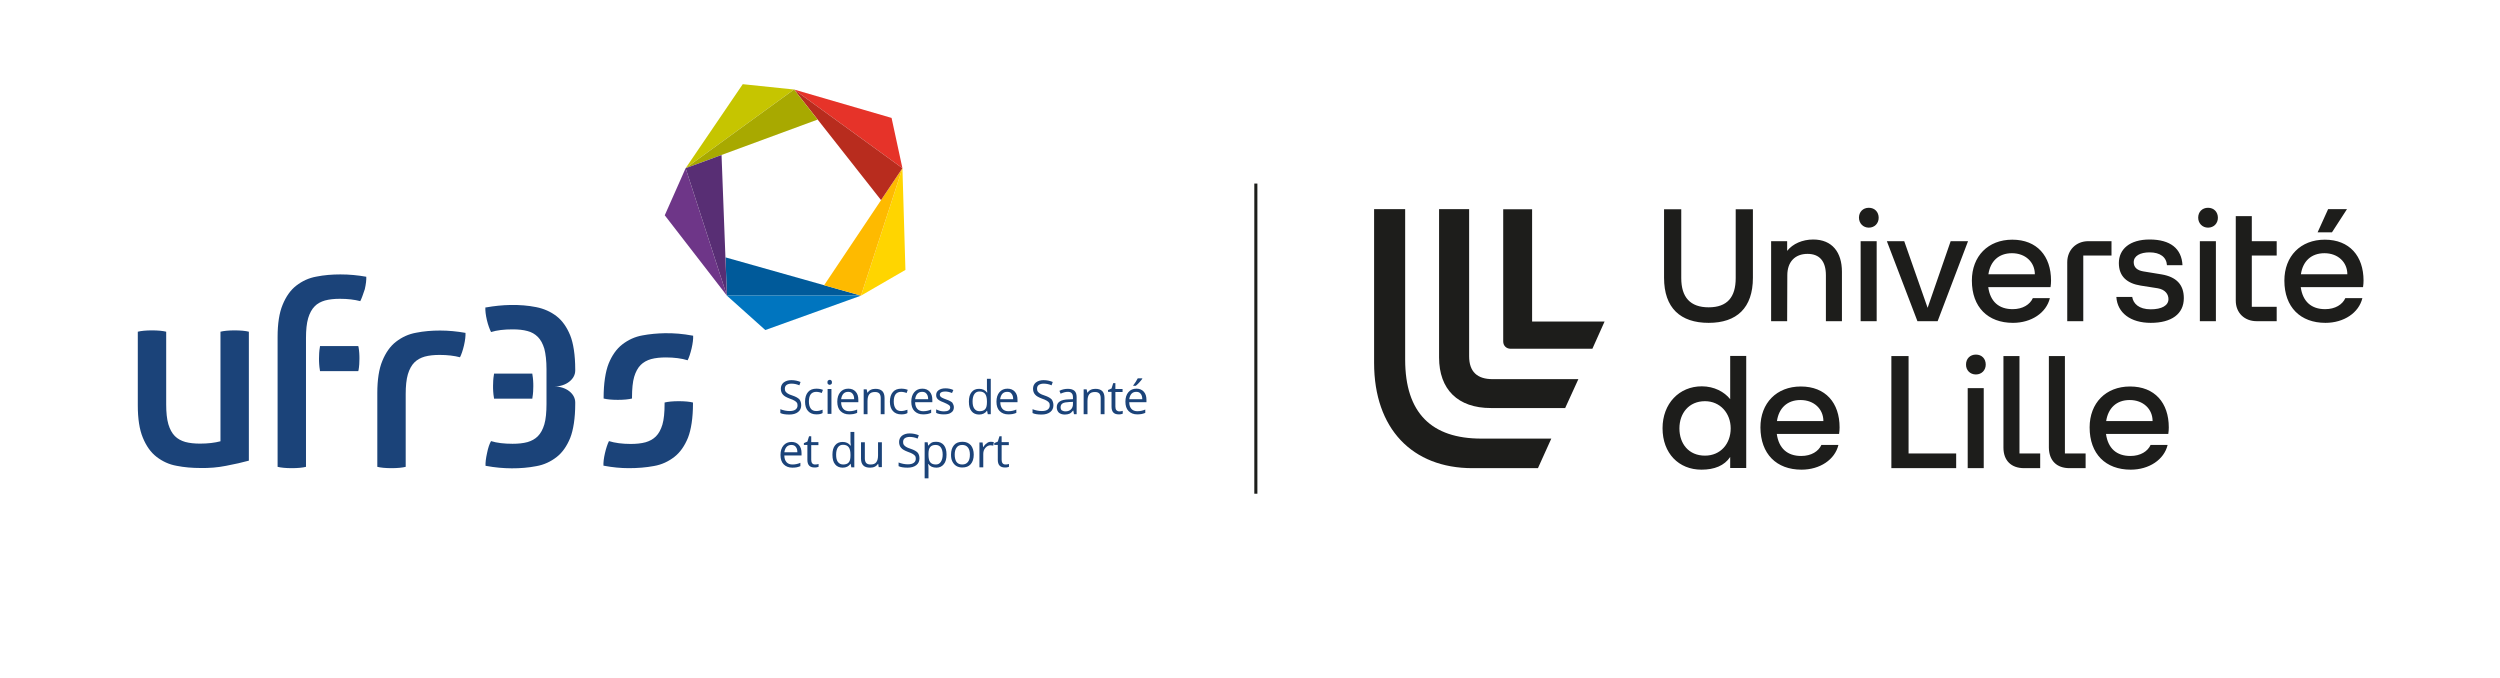
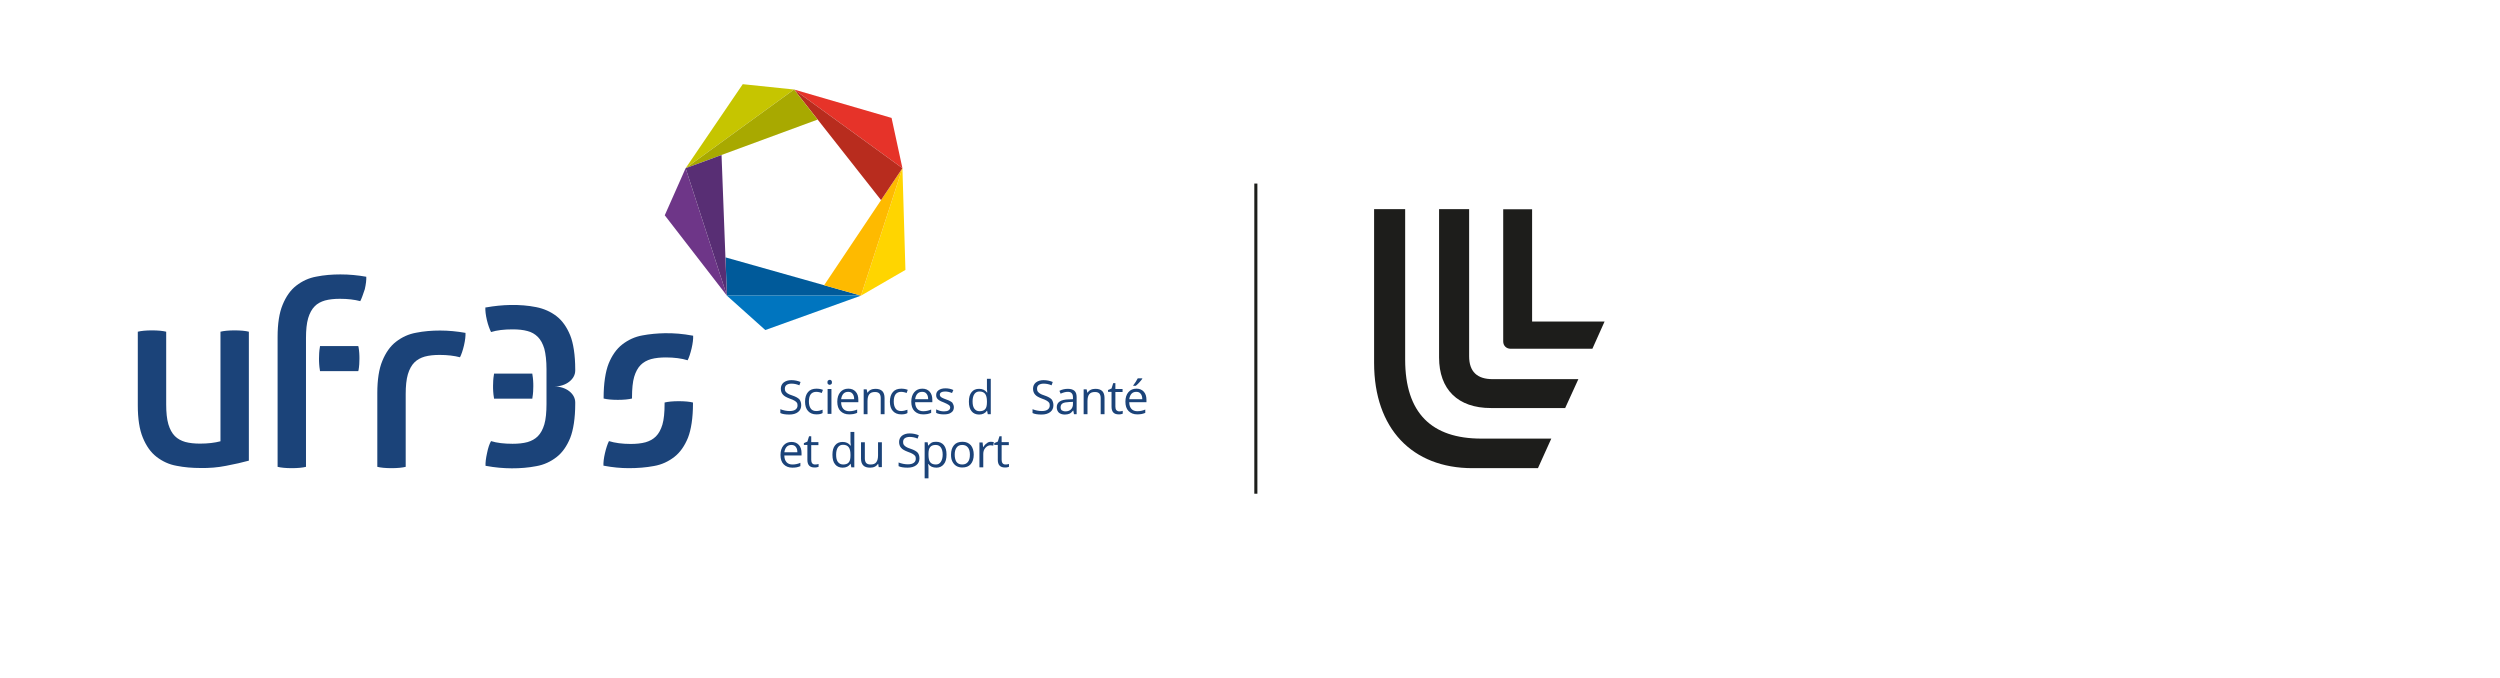
<svg xmlns="http://www.w3.org/2000/svg" version="1.1" x="0px" y="0px" viewBox="0 0 1496.8 406.2" style="enable-background:new 0 0 1496.8 406.2;" xml:space="preserve">
  <style type="text/css">
	.st0{fill:none;stroke:#1D1E1B;stroke-width:1.844;stroke-miterlimit:10;}
	.st1{fill:#1D1D1B;}
	.st2{fill:#1B4379;}
	.st3{fill:#005A9A;}
	.st4{fill:#0075BF;}
	.st5{fill:#FFD500;}
	.st6{fill:#E63329;}
	.st7{fill:#C6C500;}
	.st8{fill:#6E3688;}
	.st9{fill:#FEBA00;}
	.st10{fill:#B82C1E;}
	.st11{fill:#A8A900;}
	.st12{fill:#582E74;}
</style>
  <g id="Logo_Université_de_Lille">
    <g>
      <line class="st0" x1="751.9" y1="109.9" x2="751.9" y2="295.6" />
    </g>
    <g>
      <path class="st1" d="M917.3,192.4v-67.1H900v79.1c0,2.7,2,4.4,4.4,4.4h49l7.3-16.3H917.3z M886.9,262.6    c-29.7,0-45.6-15.2-45.6-47.3v-90.1h-18.6v92.1c0,39.3,22.8,63,58.9,63h39.2l8-17.7H886.9z M893.6,227c-9.1,0-14-4.4-14-13.7    v-88.1h-18V214c0,19.2,11.3,30.3,31,30.3h44.5L945,227H893.6z" />
-       <path class="st1" d="M1023,193.3c16.8,0,26.5-8.9,26.5-27v-41h-10.3v41.2c0,11.5-5.1,17.5-16.2,17.5c-11,0-16.4-6-16.4-17.5v-41.2    h-10.3v41C996.3,184.4,1006.1,193.3,1023,193.3 M1060.4,192.3h9.6l0.1-27.5c0-8,4.6-12.8,12.1-12.8c7.2,0,11,4.4,11,12.8v27.5h9.6    v-29.6c0-11.6-5.8-19.3-17.2-19.3c-6.4,0-12.2,2.5-15.6,6.8v-5.8h-9.6V192.3z M1114,192.3h9.6v-47.9h-9.6V192.3z M1148,192.3h12.1    l18.2-47.9h-10.4l-13.8,39.9l-14-39.9h-10.4L1148,192.3z M1118.9,136.3c3.5,0,5.9-2.6,5.9-5.9c0-3.4-2.3-6-5.9-6    c-3.5,0-5.9,2.5-5.9,5.9C1113,133.7,1115.5,136.3,1118.9,136.3 M1205.2,193.3c11,0,20-6,22.1-14.8h-10.2c-1.7,3.8-6,6.6-12.1,6.6    c-8.2,0-13.4-4.5-14.6-13.2h37.3c0.2-1.2,0.3-2.8,0.3-3.9c0-14.7-8.4-24.5-23.2-24.5c-14.5,0-24.2,9.9-24.2,24.5    C1180.6,183.9,1190.2,193.3,1205.2,193.3 M1190.5,164.2c1.1-7.7,6.1-12.6,14.1-12.6c8.1,0,13.7,5.4,13.7,12.6H1190.5z     M1237.7,192.3h9.6V153h16.9v-8.6h-13.9c-7.3,0-12.6,5.3-12.6,12.6V192.3z M1287.7,193.3c12.4,0,19.8-5.3,19.8-14.8    c0-8.2-4.6-12.7-13.2-14.2l-11-1.8c-3.7-0.6-5.8-2.4-5.8-5.5c0-3.8,3.9-5.9,9.5-5.9c6.4,0,10.1,2.9,10.4,7.7h9.3    c-0.5-10-7.3-15.4-19.7-15.4c-11.9,0-18.4,5.8-18.4,14.1c0,8.1,5,12.2,13.1,13.5l10.2,1.6c4.6,0.8,6.4,3.7,6.4,6.5    c0,3.8-4,6.1-10.6,6.1c-7.2,0-10.5-3.5-11.1-7.4h-9.5C1267.7,187.3,1275.6,193.3,1287.7,193.3 M1317.1,192.3h9.6v-47.9h-9.6V192.3    z M1351.1,192.3h12v-8.6h-14.9V153h14.9v-8.6h-14.9v-15h-9.6V180C1338.6,187.3,1343.8,192.3,1351.1,192.3 M1322,136.3    c3.5,0,5.9-2.6,5.9-5.9c0-3.4-2.3-6-5.9-6c-3.5,0-5.9,2.5-5.9,5.9C1316.1,133.7,1318.6,136.3,1322,136.3 M1392.3,193.3    c11,0,20-6,22.1-14.8h-10.2c-1.7,3.8-6,6.6-12.1,6.6c-8.2,0-13.4-4.5-14.6-13.2h37.3c0.2-1.2,0.3-2.8,0.3-3.9    c0-14.7-8.4-24.5-23.2-24.5c-14.5,0-24.2,9.9-24.2,24.5C1367.7,183.9,1377.3,193.3,1392.3,193.3 M1377.6,164.2    c1.1-7.7,6.1-12.6,14.1-12.6c8.1,0,13.7,5.4,13.7,12.6H1377.6z M1387.6,139.1h8.6l9-13.9h-11.3L1387.6,139.1z M1020.8,272.8    c-9.8,0-15.3-7.2-15.3-16.3c0-9.1,5.7-16.3,15.3-16.3c9.1,0,15.4,7.2,15.4,16.3C1036.2,265.6,1030.2,272.8,1020.8,272.8     M1018.7,281.2c7.8,0,13.7-2.4,17.2-7.6v6.6h9.6v-67.1h-9.6v25.9c-3.5-4.4-9.6-7.7-17-7.7c-13.5,0-23.5,10.3-23.5,25.1    C995.4,271.4,1005.1,281.2,1018.7,281.2 M1078.6,281.2c11,0,20-6,22.1-14.8h-10.2c-1.7,3.8-6,6.6-12.1,6.6    c-8.2,0-13.4-4.5-14.6-13.2h37.3c0.2-1.2,0.3-2.8,0.3-3.9c0-14.7-8.4-24.5-23.2-24.5c-14.5,0-24.2,9.9-24.2,24.5    C1054.1,271.8,1063.6,281.2,1078.6,281.2 M1063.9,252.1c1.1-7.7,6.1-12.6,14.1-12.6c8.1,0,13.7,5.4,13.7,12.6H1063.9z     M1132.5,280.3h38.7v-8.8h-28.5v-58.3h-10.3V280.3z M1178.1,280.3h9.6v-47.9h-9.6V280.3z M1211.9,280.3h9.6v-8.8h-12.4v-58.3h-9.6    V268C1199.5,275.7,1204.1,280.3,1211.9,280.3 M1183,224.2c3.5,0,5.9-2.6,5.9-5.9c0-3.5-2.3-6-5.9-6c-3.5,0-5.9,2.5-5.9,5.9    C1177,221.6,1179.5,224.2,1183,224.2 M1239.1,280.3h9.6v-8.8h-12.4v-58.3h-9.6V268C1226.8,275.7,1231.3,280.3,1239.1,280.3     M1275.7,281.2c11,0,20-6,22.1-14.8h-10.2c-1.7,3.8-6,6.6-12.1,6.6c-8.2,0-13.4-4.5-14.6-13.2h37.3c0.2-1.2,0.3-2.8,0.3-3.9    c0-14.7-8.4-24.5-23.2-24.5c-14.5,0-24.2,9.9-24.2,24.5C1251.1,271.8,1260.7,281.2,1275.7,281.2 M1261,252.1    c1.2-7.7,6.1-12.6,14.1-12.6c8.1,0,13.7,5.4,13.7,12.6H1261z" />
    </g>
  </g>
  <g id="Logo_université_composante">
    <g>
      <g>
        <path class="st2" d="M479.7,242.6c0,1.7-0.6,3.1-1.9,4.1c-1.3,1-3,1.5-5.2,1.5c-2.4,0-4.2-0.3-5.4-0.9V245     c0.8,0.3,1.7,0.6,2.7,0.8c1,0.2,1.9,0.3,2.9,0.3c1.5,0,2.7-0.3,3.5-0.9c0.8-0.6,1.2-1.4,1.2-2.4c0-0.7-0.1-1.3-0.4-1.7     c-0.3-0.4-0.7-0.8-1.4-1.2c-0.6-0.4-1.6-0.8-3-1.3c-1.8-0.7-3.2-1.4-4-2.4c-0.8-0.9-1.2-2.1-1.2-3.5c0-1.5,0.6-2.8,1.7-3.7     c1.2-0.9,2.7-1.4,4.6-1.4c2,0,3.8,0.4,5.5,1.1l-0.7,2c-1.6-0.7-3.2-1-4.8-1c-1.2,0-2.2,0.3-2.9,0.8c-0.7,0.5-1,1.3-1,2.2     c0,0.7,0.1,1.3,0.4,1.7c0.3,0.4,0.7,0.8,1.3,1.2c0.6,0.4,1.5,0.8,2.8,1.2c2.1,0.7,3.5,1.5,4.3,2.4     C479.3,240.1,479.7,241.2,479.7,242.6" />
        <path class="st2" d="M488.8,248.1c-2.2,0-3.8-0.7-5-2c-1.2-1.3-1.8-3.2-1.8-5.6c0-2.5,0.6-4.4,1.8-5.8c1.2-1.4,2.9-2,5.1-2     c0.7,0,1.4,0.1,2.1,0.2c0.7,0.2,1.3,0.3,1.7,0.5l-0.7,1.9c-0.5-0.2-1-0.4-1.6-0.5c-0.6-0.1-1.1-0.2-1.6-0.2c-3,0-4.5,1.9-4.5,5.8     c0,1.8,0.4,3.2,1.1,4.2c0.7,1,1.8,1.5,3.3,1.5c1.2,0,2.5-0.3,3.8-0.8v2C491.6,247.9,490.3,248.1,488.8,248.1" />
        <path class="st2" d="M497.8,247.8h-2.3v-14.9h2.3V247.8z M495.4,228.9c0-0.5,0.1-0.9,0.4-1.1c0.3-0.2,0.6-0.4,1-0.4     c0.4,0,0.7,0.1,0.9,0.4c0.3,0.2,0.4,0.6,0.4,1.1c0,0.5-0.1,0.9-0.4,1.1c-0.3,0.2-0.6,0.4-0.9,0.4c-0.4,0-0.7-0.1-1-0.4     C495.5,229.8,495.4,229.4,495.4,228.9" />
        <path class="st2" d="M507.8,234.6c-1.2,0-2.2,0.4-2.9,1.2c-0.7,0.8-1.1,1.9-1.3,3.2h7.8c0-1.4-0.3-2.5-1-3.3     C509.8,234.9,508.9,234.6,507.8,234.6 M508.4,248.1c-2.2,0-3.9-0.7-5.2-2c-1.3-1.3-1.9-3.2-1.9-5.6c0-2.4,0.6-4.3,1.8-5.7     c1.2-1.4,2.8-2.1,4.8-2.1c1.9,0,3.3,0.6,4.4,1.8c1.1,1.2,1.6,2.8,1.6,4.9v1.4h-10.3c0,1.8,0.5,3.1,1.3,4c0.8,0.9,2,1.4,3.5,1.4     c1.6,0,3.2-0.3,4.8-1v2c-0.8,0.3-1.6,0.6-2.3,0.7C510.2,248,509.4,248.1,508.4,248.1" />
        <path class="st2" d="M527.3,247.9v-9.6c0-1.2-0.3-2.1-0.8-2.7c-0.6-0.6-1.4-0.9-2.6-0.9c-1.6,0-2.7,0.4-3.4,1.3     c-0.7,0.8-1.1,2.2-1.1,4.2v7.8h-2.3v-14.9h1.8l0.4,2h0.1c0.5-0.7,1.1-1.3,1.9-1.7c0.8-0.4,1.8-0.6,2.8-0.6c1.8,0,3.1,0.4,4.1,1.3     c0.9,0.9,1.4,2.3,1.4,4.2v9.7H527.3z" />
        <path class="st2" d="M539.6,248.1c-2.2,0-3.8-0.7-5-2c-1.2-1.3-1.8-3.2-1.8-5.6c0-2.5,0.6-4.4,1.8-5.8c1.2-1.4,2.9-2,5.1-2     c0.7,0,1.4,0.1,2.1,0.2c0.7,0.2,1.3,0.3,1.7,0.5l-0.7,1.9c-0.5-0.2-1-0.4-1.6-0.5c-0.6-0.1-1.1-0.2-1.6-0.2c-3,0-4.5,1.9-4.5,5.8     c0,1.8,0.4,3.2,1.1,4.2c0.7,1,1.8,1.5,3.3,1.5c1.2,0,2.5-0.3,3.8-0.8v2C542.4,247.9,541.1,248.1,539.6,248.1" />
        <path class="st2" d="M552.1,234.6c-1.2,0-2.2,0.4-2.9,1.2c-0.7,0.8-1.1,1.9-1.3,3.2h7.8c0-1.4-0.3-2.5-1-3.3     C554.1,234.9,553.2,234.6,552.1,234.6 M552.7,248.1c-2.2,0-3.9-0.7-5.2-2c-1.3-1.3-1.9-3.2-1.9-5.6c0-2.4,0.6-4.3,1.8-5.7     c1.2-1.4,2.8-2.1,4.8-2.1c1.9,0,3.3,0.6,4.4,1.8c1.1,1.2,1.6,2.8,1.6,4.9v1.4h-10.3c0,1.8,0.5,3.1,1.3,4c0.8,0.9,2,1.4,3.5,1.4     c1.6,0,3.2-0.3,4.8-1v2c-0.8,0.3-1.6,0.6-2.3,0.7C554.5,248,553.7,248.1,552.7,248.1" />
        <path class="st2" d="M571.1,243.8c0,1.4-0.5,2.5-1.6,3.2c-1,0.8-2.5,1.1-4.4,1.1c-2,0-3.5-0.3-4.6-0.9v-2.1     c0.7,0.4,1.5,0.6,2.3,0.9c0.8,0.2,1.6,0.3,2.4,0.3c1.2,0,2.1-0.2,2.7-0.6c0.6-0.4,1-0.9,1-1.7c0-0.6-0.2-1.1-0.8-1.5     c-0.5-0.4-1.5-0.9-2.9-1.5c-1.4-0.5-2.4-1-3-1.4c-0.6-0.4-1-0.8-1.3-1.3c-0.3-0.5-0.4-1.1-0.4-1.8c0-1.2,0.5-2.2,1.5-2.9     c1-0.7,2.3-1.1,4.1-1.1c1.6,0,3.2,0.3,4.7,1l-0.8,1.8c-1.5-0.6-2.9-0.9-4.1-0.9c-1.1,0-1.9,0.2-2.4,0.5c-0.5,0.3-0.8,0.8-0.8,1.4     c0,0.4,0.1,0.7,0.3,1c0.2,0.3,0.5,0.5,1,0.8c0.5,0.3,1.3,0.6,2.6,1.1c1.8,0.6,3,1.3,3.6,1.9C570.7,242,571.1,242.8,571.1,243.8" />
        <path class="st2" d="M586.5,246.2c1.5,0,2.7-0.4,3.4-1.3c0.7-0.8,1-2.2,1-4.1v-0.5c0-2.1-0.4-3.6-1.1-4.5     c-0.7-0.9-1.8-1.4-3.4-1.4c-1.3,0-2.3,0.5-3,1.5c-0.7,1-1.1,2.5-1.1,4.4c0,1.9,0.3,3.3,1,4.3     C584.1,245.7,585.1,246.2,586.5,246.2 M591,245.9h-0.1c-1,1.5-2.6,2.3-4.7,2.3c-1.9,0-3.5-0.7-4.5-2c-1.1-1.3-1.6-3.2-1.6-5.7     s0.5-4.4,1.6-5.7c1.1-1.4,2.6-2,4.5-2c2,0,3.6,0.7,4.7,2.2h0.2l-0.1-1.1l-0.1-1v-6.1h2.3v21.2h-1.8L591,245.9z" />
-         <path class="st2" d="M603,234.6c-1.2,0-2.2,0.4-2.9,1.2c-0.7,0.8-1.1,1.9-1.3,3.2h7.8c0-1.4-0.3-2.5-1-3.3     C605.1,234.9,604.2,234.6,603,234.6 M603.7,248.1c-2.2,0-3.9-0.7-5.2-2c-1.3-1.3-1.9-3.2-1.9-5.6c0-2.4,0.6-4.3,1.8-5.7     c1.2-1.4,2.8-2.1,4.8-2.1c1.9,0,3.3,0.6,4.4,1.8c1.1,1.2,1.6,2.8,1.6,4.9v1.4h-10.3c0,1.8,0.5,3.1,1.3,4c0.8,0.9,2,1.4,3.5,1.4     c1.6,0,3.2-0.3,4.8-1v2c-0.8,0.3-1.6,0.6-2.3,0.7C605.5,248,604.7,248.1,603.7,248.1" />
        <path class="st2" d="M630.7,242.6c0,1.7-0.6,3.1-1.9,4.1c-1.3,1-3,1.5-5.2,1.5c-2.4,0-4.2-0.3-5.4-0.9V245     c0.8,0.3,1.7,0.6,2.7,0.8c1,0.2,1.9,0.3,2.9,0.3c1.5,0,2.7-0.3,3.5-0.9c0.8-0.6,1.2-1.4,1.2-2.4c0-0.7-0.1-1.3-0.4-1.7     c-0.3-0.4-0.7-0.8-1.4-1.2c-0.6-0.4-1.6-0.8-3-1.3c-1.8-0.7-3.2-1.4-4-2.4c-0.8-0.9-1.2-2.1-1.2-3.5c0-1.5,0.6-2.8,1.7-3.7     c1.2-0.9,2.7-1.4,4.6-1.4c2,0,3.8,0.4,5.5,1.1l-0.7,2c-1.6-0.7-3.2-1-4.8-1c-1.2,0-2.2,0.3-2.9,0.8c-0.7,0.5-1,1.3-1,2.2     c0,0.7,0.1,1.3,0.4,1.7c0.3,0.4,0.7,0.8,1.3,1.2c0.6,0.4,1.5,0.8,2.8,1.2c2.1,0.7,3.5,1.5,4.3,2.4     C630.3,240.1,630.7,241.2,630.7,242.6" />
        <path class="st2" d="M637.9,246.3c1.4,0,2.5-0.4,3.3-1.2c0.8-0.8,1.2-1.8,1.2-3.2v-1.3l-2.3,0.1c-1.8,0.1-3.1,0.3-3.9,0.8     c-0.8,0.5-1.2,1.3-1.2,2.3c0,0.8,0.2,1.4,0.7,1.9C636.3,246,637,246.3,637.9,246.3 M643,247.9l-0.4-2.1h-0.1     c-0.7,0.9-1.5,1.6-2.2,1.9c-0.7,0.3-1.7,0.5-2.8,0.5c-1.5,0-2.6-0.4-3.5-1.1c-0.8-0.8-1.3-1.8-1.3-3.3c0-3,2.4-4.6,7.2-4.7     l2.5-0.1V238c0-1.2-0.2-2-0.8-2.6c-0.5-0.6-1.3-0.8-2.4-0.8c-1.2,0-2.6,0.4-4.2,1.1l-0.7-1.7c0.7-0.4,1.5-0.7,2.4-0.9     c0.9-0.2,1.8-0.3,2.6-0.3c1.8,0,3.1,0.4,4,1.2c0.9,0.8,1.3,2.1,1.3,3.8v10.2H643z" />
        <path class="st2" d="M659,247.9v-9.6c0-1.2-0.3-2.1-0.8-2.7c-0.6-0.6-1.4-0.9-2.6-0.9c-1.6,0-2.7,0.4-3.4,1.3     c-0.7,0.8-1.1,2.2-1.1,4.2v7.8h-2.3v-14.9h1.8l0.4,2h0.1c0.5-0.7,1.1-1.3,1.9-1.7c0.8-0.4,1.8-0.6,2.8-0.6c1.8,0,3.1,0.4,4.1,1.3     c0.9,0.9,1.4,2.3,1.4,4.2v9.7H659z" />
        <path class="st2" d="M670.1,246.3c0.4,0,0.8,0,1.2-0.1c0.4-0.1,0.7-0.1,0.9-0.2v1.7c-0.2,0.1-0.6,0.2-1.1,0.3     c-0.5,0.1-0.9,0.1-1.3,0.1c-2.9,0-4.3-1.5-4.3-4.6v-8.9h-2.1v-1.1l2.1-0.9l1-3.2h1.3v3.5h4.3v1.8h-4.3v8.8c0,0.9,0.2,1.6,0.6,2.1     C668.8,246,669.4,246.3,670.1,246.3" />
        <path class="st2" d="M678.6,230.6c0.4-0.6,0.9-1.2,1.4-2c0.5-0.8,0.9-1.5,1.2-2.1h2.7v0.3c-0.4,0.6-1,1.3-1.8,2.2     c-0.8,0.9-1.5,1.5-2.1,2h-1.5V230.6z M680.3,234.6c-1.2,0-2.2,0.4-2.9,1.2c-0.7,0.8-1.1,1.9-1.3,3.2h7.8c0-1.4-0.3-2.5-1-3.3     C682.3,234.9,681.4,234.6,680.3,234.6 M680.9,248.1c-2.2,0-3.9-0.7-5.2-2c-1.3-1.3-1.9-3.2-1.9-5.6c0-2.4,0.6-4.3,1.8-5.7     c1.2-1.4,2.8-2.1,4.8-2.1c1.9,0,3.3,0.6,4.4,1.8c1.1,1.2,1.6,2.8,1.6,4.9v1.4h-10.3c0,1.8,0.5,3.1,1.3,4c0.8,0.9,2,1.4,3.5,1.4     c1.6,0,3.2-0.3,4.8-1v2c-0.8,0.3-1.6,0.6-2.3,0.7C682.7,248,681.9,248.1,680.9,248.1" />
        <path class="st2" d="M473.8,266.4c-1.2,0-2.2,0.4-2.9,1.2c-0.7,0.8-1.1,1.9-1.3,3.2h7.8c0-1.4-0.3-2.5-1-3.3     C475.9,266.8,475,266.4,473.8,266.4 M474.4,280c-2.2,0-3.9-0.7-5.2-2c-1.3-1.3-1.9-3.2-1.9-5.6c0-2.4,0.6-4.3,1.8-5.7     c1.2-1.4,2.8-2.1,4.8-2.1c1.9,0,3.3,0.6,4.4,1.8c1.1,1.2,1.6,2.8,1.6,4.9v1.4h-10.3c0,1.8,0.5,3.1,1.3,4c0.8,0.9,2,1.4,3.5,1.4     c1.6,0,3.2-0.3,4.8-1v2c-0.8,0.3-1.6,0.6-2.3,0.7C476.3,279.9,475.5,280,474.4,280" />
        <path class="st2" d="M488,278.1c0.4,0,0.8,0,1.2-0.1c0.4-0.1,0.7-0.1,0.9-0.2v1.7c-0.2,0.1-0.6,0.2-1.1,0.3     c-0.5,0.1-0.9,0.1-1.3,0.1c-2.9,0-4.3-1.5-4.3-4.6v-8.9h-2.1v-1.1l2.1-0.9l1-3.2h1.3v3.5h4.3v1.8h-4.3v8.8c0,0.9,0.2,1.6,0.6,2.1     C486.7,277.9,487.3,278.1,488,278.1" />
        <path class="st2" d="M504.8,278.1c1.5,0,2.7-0.4,3.4-1.3c0.7-0.8,1-2.2,1-4.1v-0.5c0-2.1-0.4-3.6-1.1-4.5     c-0.7-0.9-1.8-1.4-3.4-1.4c-1.3,0-2.3,0.5-3,1.5c-0.7,1-1.1,2.5-1.1,4.4c0,1.9,0.3,3.3,1,4.3     C502.4,277.6,503.5,278.1,504.8,278.1 M509.3,277.7h-0.1c-1,1.5-2.6,2.3-4.7,2.3c-1.9,0-3.5-0.7-4.5-2c-1.1-1.3-1.6-3.2-1.6-5.7     c0-2.5,0.5-4.4,1.6-5.7c1.1-1.4,2.6-2,4.5-2c2,0,3.6,0.7,4.7,2.2h0.2l-0.1-1.1l-0.1-1v-6.1h2.3v21.2h-1.8L509.3,277.7z" />
        <path class="st2" d="M517.8,264.8v9.7c0,1.2,0.3,2.1,0.8,2.7c0.6,0.6,1.4,0.9,2.6,0.9c1.6,0,2.7-0.4,3.4-1.3     c0.7-0.9,1.1-2.2,1.1-4.2v-7.8h2.3v14.9h-1.9l-0.3-2h-0.1c-0.5,0.7-1.1,1.3-1.9,1.7c-0.8,0.4-1.8,0.6-2.8,0.6     c-1.8,0-3.2-0.4-4.1-1.3c-0.9-0.9-1.4-2.2-1.4-4.1v-9.8H517.8z" />
        <path class="st2" d="M550.5,274.4c0,1.7-0.6,3.1-1.9,4.1c-1.3,1-3,1.5-5.2,1.5c-2.4,0-4.2-0.3-5.4-0.9v-2.2     c0.8,0.3,1.7,0.6,2.7,0.8c1,0.2,1.9,0.3,2.9,0.3c1.5,0,2.7-0.3,3.5-0.9c0.8-0.6,1.2-1.4,1.2-2.4c0-0.7-0.1-1.3-0.4-1.7     c-0.3-0.4-0.7-0.8-1.4-1.2c-0.6-0.4-1.6-0.8-3-1.3c-1.8-0.7-3.2-1.4-4-2.4c-0.8-0.9-1.2-2.1-1.2-3.5c0-1.5,0.6-2.8,1.7-3.7     c1.2-0.9,2.7-1.4,4.6-1.4c2,0,3.8,0.4,5.5,1.1l-0.7,2c-1.6-0.7-3.2-1-4.8-1c-1.2,0-2.2,0.3-2.9,0.8c-0.7,0.5-1,1.3-1,2.2     c0,0.7,0.1,1.3,0.4,1.7c0.3,0.4,0.7,0.8,1.3,1.2c0.6,0.4,1.5,0.8,2.8,1.2c2.1,0.7,3.5,1.5,4.3,2.4     C550.1,271.9,550.5,273,550.5,274.4" />
        <path class="st2" d="M560.2,266.4c-1.5,0-2.6,0.4-3.3,1.3c-0.7,0.8-1,2.2-1,4v0.5c0,2.1,0.3,3.6,1,4.5c0.7,0.9,1.8,1.4,3.4,1.4     c1.3,0,2.3-0.5,3-1.6c0.7-1,1.1-2.5,1.1-4.3c0-1.9-0.4-3.3-1.1-4.3C562.6,266.9,561.6,266.4,560.2,266.4 M560.6,280     c-1,0-1.9-0.2-2.7-0.5c-0.8-0.4-1.5-0.9-2-1.7h-0.2c0.1,0.9,0.2,1.7,0.2,2.5v6.1h-2.3v-21.6h1.8l0.3,2h0.1c0.6-0.8,1.3-1.4,2-1.8     c0.8-0.4,1.7-0.5,2.7-0.5c2,0,3.5,0.7,4.6,2c1.1,1.4,1.6,3.2,1.6,5.7c0,2.4-0.5,4.4-1.6,5.7C564,279.3,562.5,280,560.6,280" />
        <path class="st2" d="M571.6,272.2c0,1.9,0.4,3.4,1.1,4.4c0.8,1,1.9,1.5,3.4,1.5c1.5,0,2.6-0.5,3.4-1.5c0.8-1,1.2-2.4,1.2-4.4     c0-1.9-0.4-3.3-1.2-4.3c-0.8-1-1.9-1.5-3.4-1.5c-1.5,0-2.6,0.5-3.3,1.5C572,268.9,571.6,270.3,571.6,272.2 M583,272.2     c0,2.4-0.6,4.3-1.8,5.7c-1.2,1.4-2.9,2-5.1,2c-1.3,0-2.5-0.3-3.5-0.9c-1-0.6-1.8-1.5-2.4-2.7c-0.6-1.2-0.8-2.5-0.8-4.1     c0-2.4,0.6-4.3,1.8-5.7c1.2-1.4,2.9-2,5.1-2c2.1,0,3.7,0.7,5,2.1C582.4,268,583,269.9,583,272.2" />
        <path class="st2" d="M593.2,264.5c0.7,0,1.3,0.1,1.8,0.2l-0.3,2.1c-0.6-0.1-1.2-0.2-1.6-0.2c-1.2,0-2.2,0.5-3.1,1.5     c-0.9,1-1.3,2.2-1.3,3.7v8h-2.3v-14.9h1.9l0.3,2.8h0.1c0.6-1,1.2-1.7,2-2.2C591.4,264.8,592.3,264.5,593.2,264.5" />
        <path class="st2" d="M602,278.1c0.4,0,0.8,0,1.2-0.1c0.4-0.1,0.7-0.1,0.9-0.2v1.7c-0.2,0.1-0.6,0.2-1.1,0.3     c-0.5,0.1-0.9,0.1-1.3,0.1c-2.9,0-4.3-1.5-4.3-4.6v-8.9h-2.1v-1.1l2.1-0.9l1-3.2h1.3v3.5h4.3v1.8h-4.3v8.8c0,0.9,0.2,1.6,0.6,2.1     C600.7,277.9,601.3,278.1,602,278.1" />
      </g>
      <polygon class="st3" points="434.4,154.1 435.2,177 515.5,177   " />
      <polygon class="st4" points="458.2,197.6 435.2,177 515.5,177   " />
      <polygon class="st5" points="542.1,161.6 515.5,177 540.3,100.7   " />
      <polygon class="st6" points="533.8,70.6 540.3,100.7 475.4,53.6   " />
      <polygon class="st7" points="444.7,50.4 475.4,53.6 410.5,100.7   " />
      <polygon class="st8" points="398,128.9 410.5,100.7 435.2,177   " />
      <polygon class="st9" points="493.4,170.8 515.5,177 540.3,100.7   " />
      <polygon class="st10" points="527.5,119.8 540.3,100.7 475.4,53.6   " />
      <polygon class="st11" points="489.5,71.6 475.4,53.6 410.5,100.7   " />
      <polygon class="st12" points="432,92.8 410.5,100.7 435.2,177   " />
      <g>
        <path class="st2" d="M415,201c0.1,1.8-0.2,4.5-0.9,7.5c-0.7,3-1.6,5.7-2.4,7.2c-3.5-1.1-8-1.7-13-1.7c-3.3,0-6.3,0.3-8.9,1     c-2.4,0.7-4.5,1.8-6.2,3.5c-1.7,1.7-3,4.1-3.9,7.1c-0.9,3-1.3,7.4-1.3,12.2v0.8c-1.9,0.5-5,0.8-8.5,0.8c-3.5,0-6.6-0.3-8.5-0.8     V238c0-8.3,1.1-15.5,3-20.3c2-4.9,4.7-8.8,8.2-11.5c3.5-2.7,7.5-4.6,12.1-5.4c4.2-0.8,8.7-1.2,13.3-1.3     c5.5-0.1,11.1,0.4,16.4,1.4L415,201z" />
        <path class="st2" d="M361.3,278.8c-0.1-1.8,0.2-4.5,0.9-7.5c0.7-3,1.6-5.7,2.4-7.2c3.5,1.1,8,1.7,13,1.7c3.3,0,6.3-0.3,8.9-1     c2.4-0.7,4.5-1.8,6.2-3.5c1.7-1.7,3-4.1,3.9-7.1c0.9-3,1.3-7.4,1.3-12.2V241c1.9-0.5,5-0.8,8.5-0.8c3.5,0,6.6,0.3,8.5,0.8v0.8     c0,8.3-1.1,15.5-3,20.3c-2,4.9-4.7,8.8-8.2,11.5c-3.5,2.7-7.5,4.6-12.1,5.4c-4.7,0.9-9.9,1.3-15.1,1.3c-4.9,0-9.9-0.5-14.6-1.4     L361.3,278.8z" />
        <path class="st2" d="M135.3,278.9c4.9-0.9,10.1-2.1,13.7-3.1v-77.2c-1.9-0.5-5-0.8-8.5-0.8c-3.5,0-6.6,0.3-8.5,0.8v65.6     c-3.4,0.9-7.5,1.4-12.2,1.4c-3.3,0-6.3-0.3-8.9-1c-2.4-0.7-4.5-1.8-6.2-3.5c-1.7-1.7-3-4.1-3.9-7.1c-0.9-3.1-1.3-7.1-1.3-11.8     v-43.6c-1.9-0.5-5-0.8-8.5-0.8c-3.5,0-6.6,0.3-8.5,0.8v44.2c0,7.9,1,14.4,3,19.2c2,4.9,4.7,8.8,8.2,11.5     c3.5,2.7,7.5,4.6,12.1,5.4c4.5,0.9,9.3,1.3,14.3,1.3C125.2,280.3,130.4,279.9,135.3,278.9" />
        <path class="st2" d="M278.7,199.3c0.1,1.8-0.2,4.5-0.9,7.5c-0.7,3-1.6,5.6-2.4,7.1c-3.4-0.9-7.5-1.4-12.2-1.4     c-3.3,0-6.3,0.3-8.9,1c-2.4,0.7-4.5,1.8-6.2,3.5c-1.7,1.7-3,4.1-3.9,7.1c-0.9,3.1-1.3,7.1-1.3,11.8v43.6c-1.9,0.5-5,0.8-8.5,0.8     c-3.5,0-6.6-0.3-8.5-0.8v-44.2c0-7.9,1-14.4,3-19.2c2-4.9,4.7-8.8,8.2-11.5c3.5-2.7,7.5-4.6,12.1-5.4c4.5-0.9,9.3-1.3,14.3-1.3     C268.5,197.9,273.7,198.4,278.7,199.3" />
        <path class="st2" d="M215.7,180.3c-3.4-0.9-7.5-1.4-12.2-1.4c-3.3,0-6.3,0.3-8.9,1c-2.4,0.7-4.6,1.8-6.2,3.5     c-1.7,1.7-3,4.1-3.9,7.1c-0.9,3.1-1.3,7.1-1.3,11.8v77.2c-1.9,0.5-5,0.8-8.5,0.8c-3.5,0-6.6-0.3-8.5-0.8v-77.8     c0-7.9,1-14.4,3-19.2c2-4.9,4.7-8.8,8.2-11.5c3.5-2.7,7.5-4.6,12.1-5.4c4.5-0.9,9.3-1.3,14.3-1.3c5.3,0,10.5,0.5,15.5,1.4     c0.1,1.8-0.2,4.5-0.9,7.5C217.4,176.2,216.5,178.8,215.7,180.3L215.7,180.3z" />
        <path class="st2" d="M214.7,208l-0.2-0.8l-22.9,0l-0.1,0.8c-0.2,1-0.3,2.1-0.4,3.4c-0.1,1.3-0.1,2.3-0.1,3.2c0,1,0,2.1,0.1,3.4     c0.1,1.3,0.2,2.4,0.4,3.4l0.1,0.8h22.9l0.2-0.8c0.2-1,0.3-2.1,0.4-3.4c0.1-1.3,0.1-2.3,0.1-3.2c0-1,0-2.1-0.1-3.4     C215,210.2,214.9,209,214.7,208" />
        <path class="st2" d="M318.8,224.5l-0.1-0.8l-22.9,0l-0.1,0.8c-0.2,1-0.3,2.1-0.4,3.4c-0.1,1.3-0.1,2.3-0.1,3.2c0,1,0,2.1,0.1,3.4     c0.1,1.3,0.2,2.4,0.4,3.4l0.1,0.8h22.9l0.1-0.8c0.2-1,0.3-2.1,0.4-3.4c0.1-1.3,0.1-2.3,0.1-3.2c0-1,0-2.1-0.1-3.4     C319.1,226.7,319,225.5,318.8,224.5" />
        <path class="st2" d="M294,264.1c3.5,1.1,7.9,1.6,12.9,1.6c3.3,0,6.3-0.3,8.9-1c2.4-0.7,4.5-1.8,6.2-3.5c1.7-1.7,3-4.1,3.9-7.1     c0.9-3,1.3-7.4,1.3-12.2v-0.8v-19.1V221c0-4.9-0.5-9.2-1.3-12.2c-0.9-3-2.2-5.4-3.9-7.1c-1.7-1.7-3.8-2.9-6.2-3.5     c-2.5-0.7-5.5-1-8.9-1c-5.1,0-9.4,0.5-12.9,1.6c-0.8-1.6-1.8-4.2-2.5-7.2c-0.7-3-1-5.7-0.9-7.5l0.8-0.1c4.5-0.8,9.3-1.3,14.1-1.4     c5.4-0.1,10.7,0.3,15.6,1.3c4.5,0.9,8.6,2.7,12.1,5.4c3.5,2.7,6.2,6.6,8.2,11.5c1.9,4.7,3,11.9,3,20.3v0.8     c0,5.2-5.6,9.5-12.4,9.5c6.9,0,12.4,4.3,12.4,9.5v1c0,8.3-1.1,15.5-3,20.3c-2,4.9-4.7,8.8-8.2,11.5c-3.5,2.7-7.5,4.6-12.1,5.4     c-9.2,1.8-20.1,1.7-29.7-0.1l-0.7-0.1c-0.1-1.8,0.2-4.5,0.9-7.6C292.2,268.2,293.1,265.6,294,264.1" />
      </g>
    </g>
  </g>
</svg>